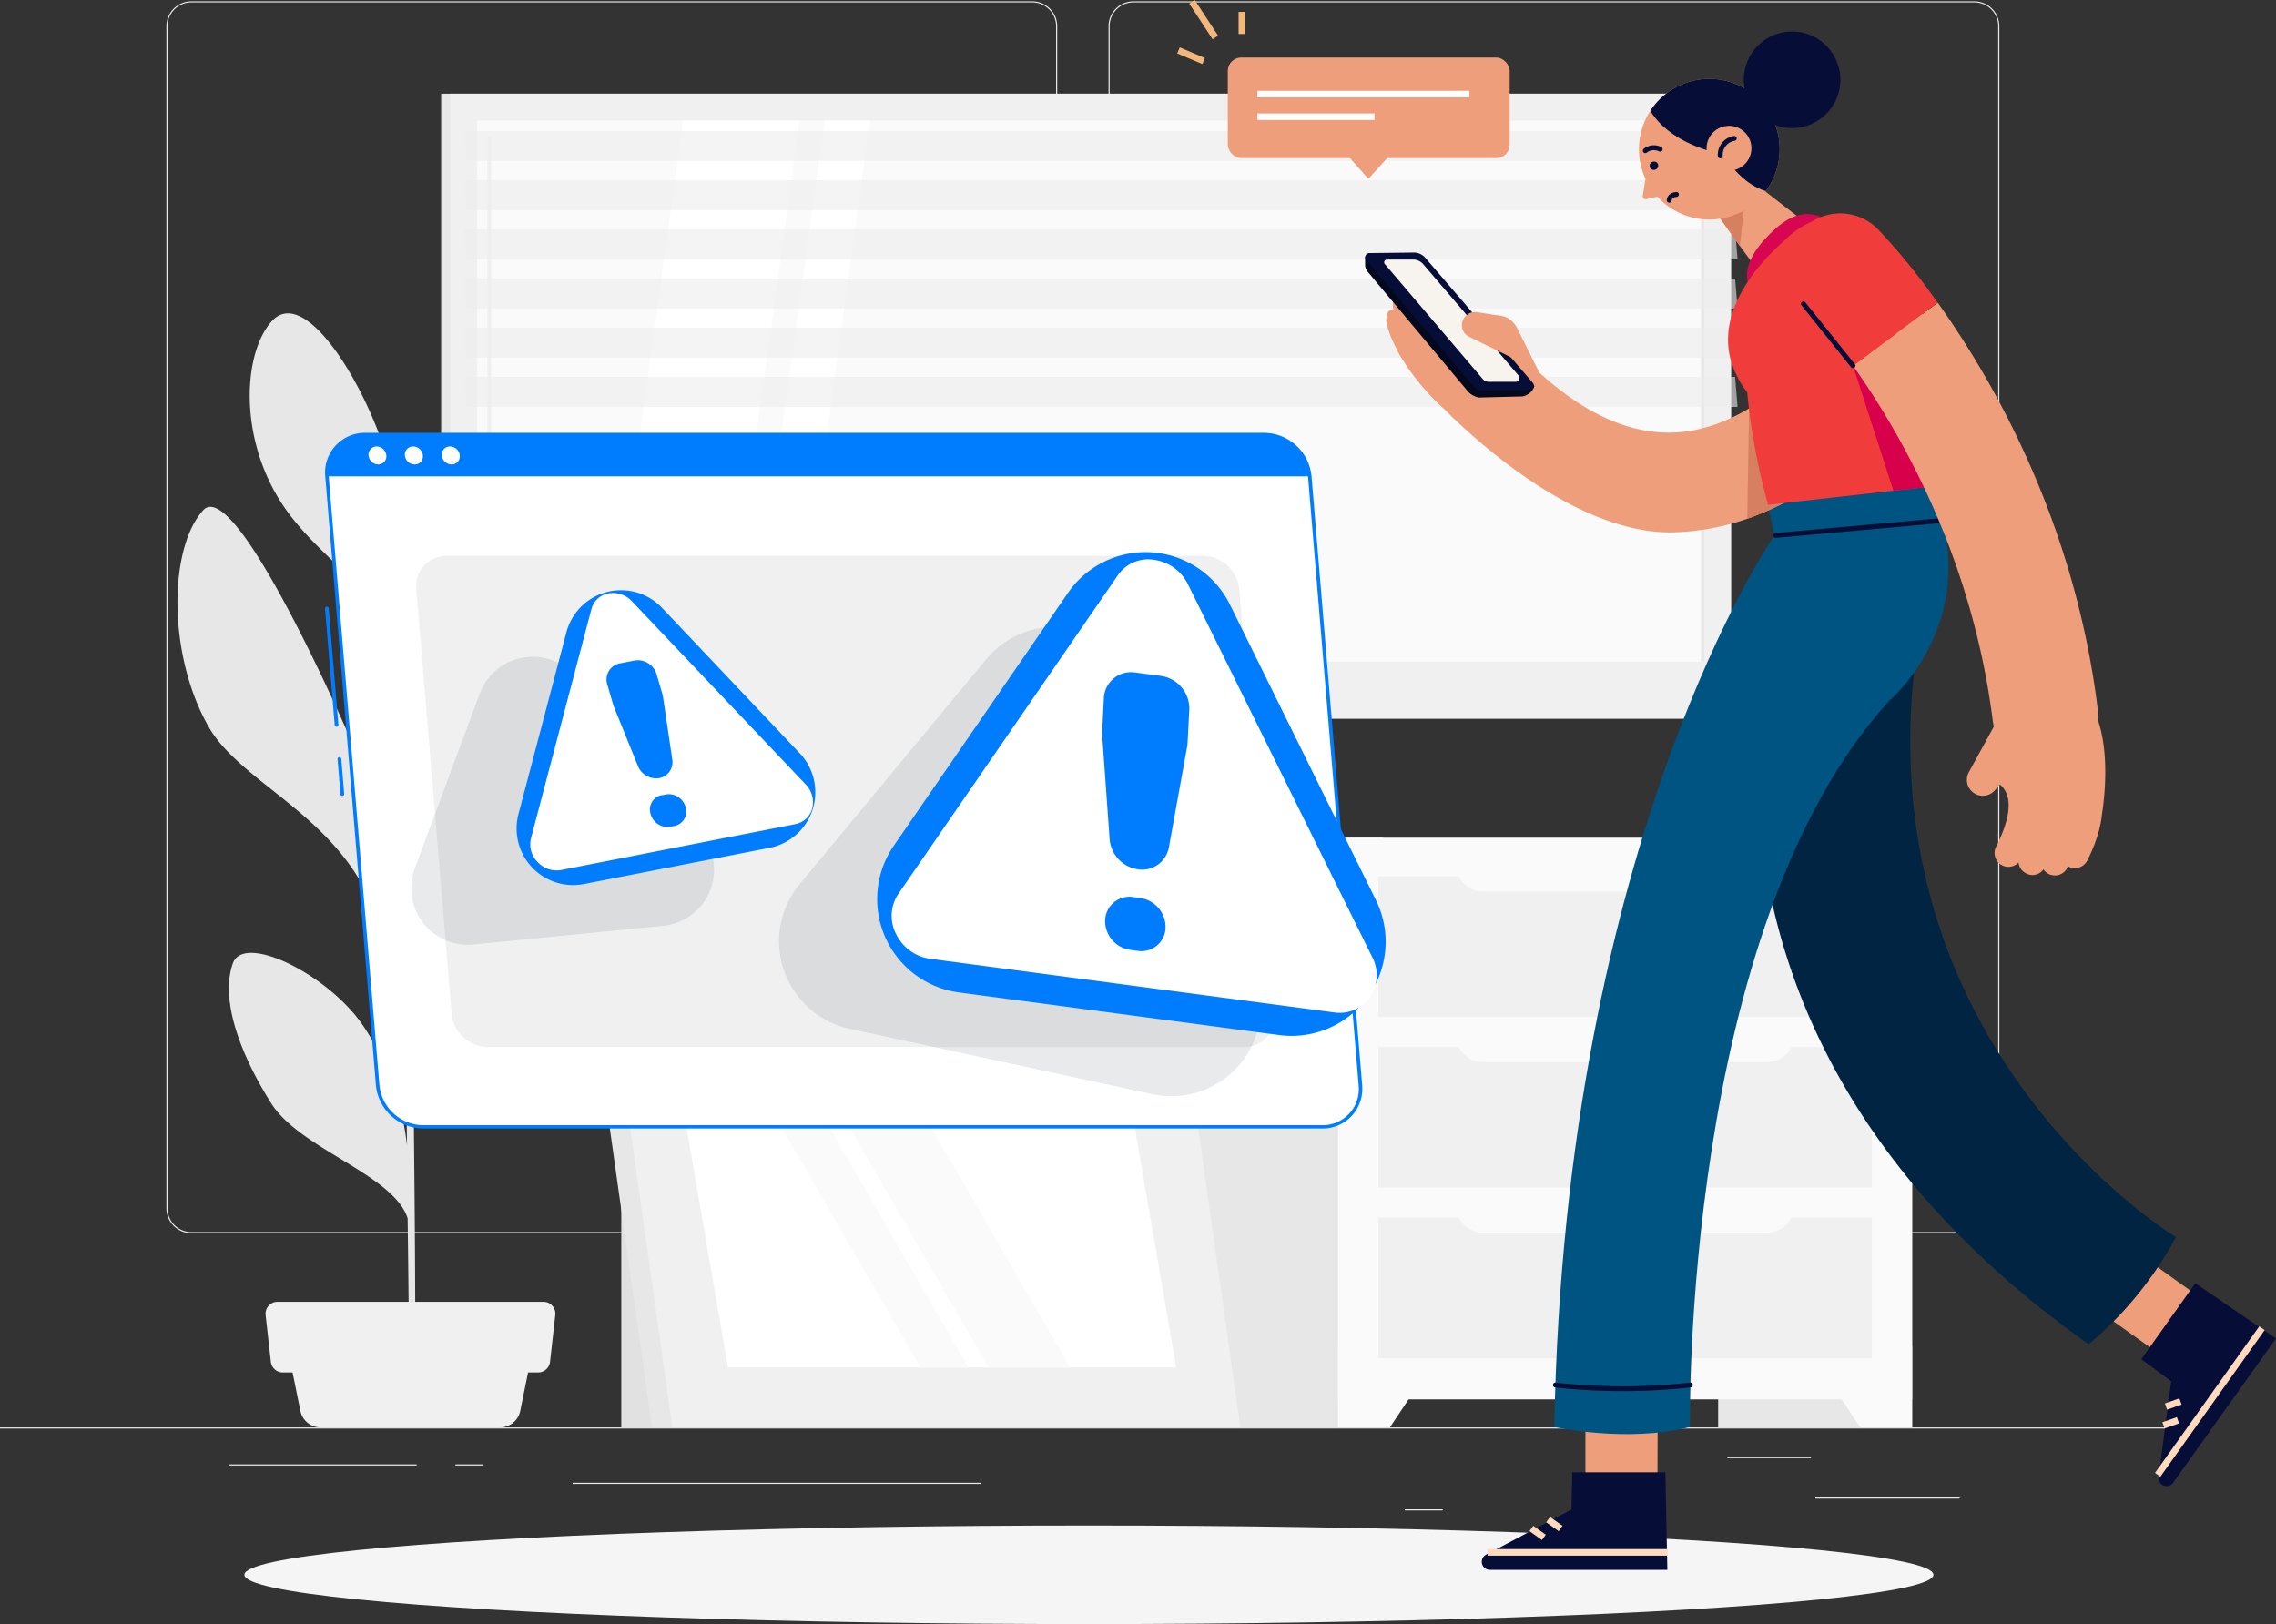
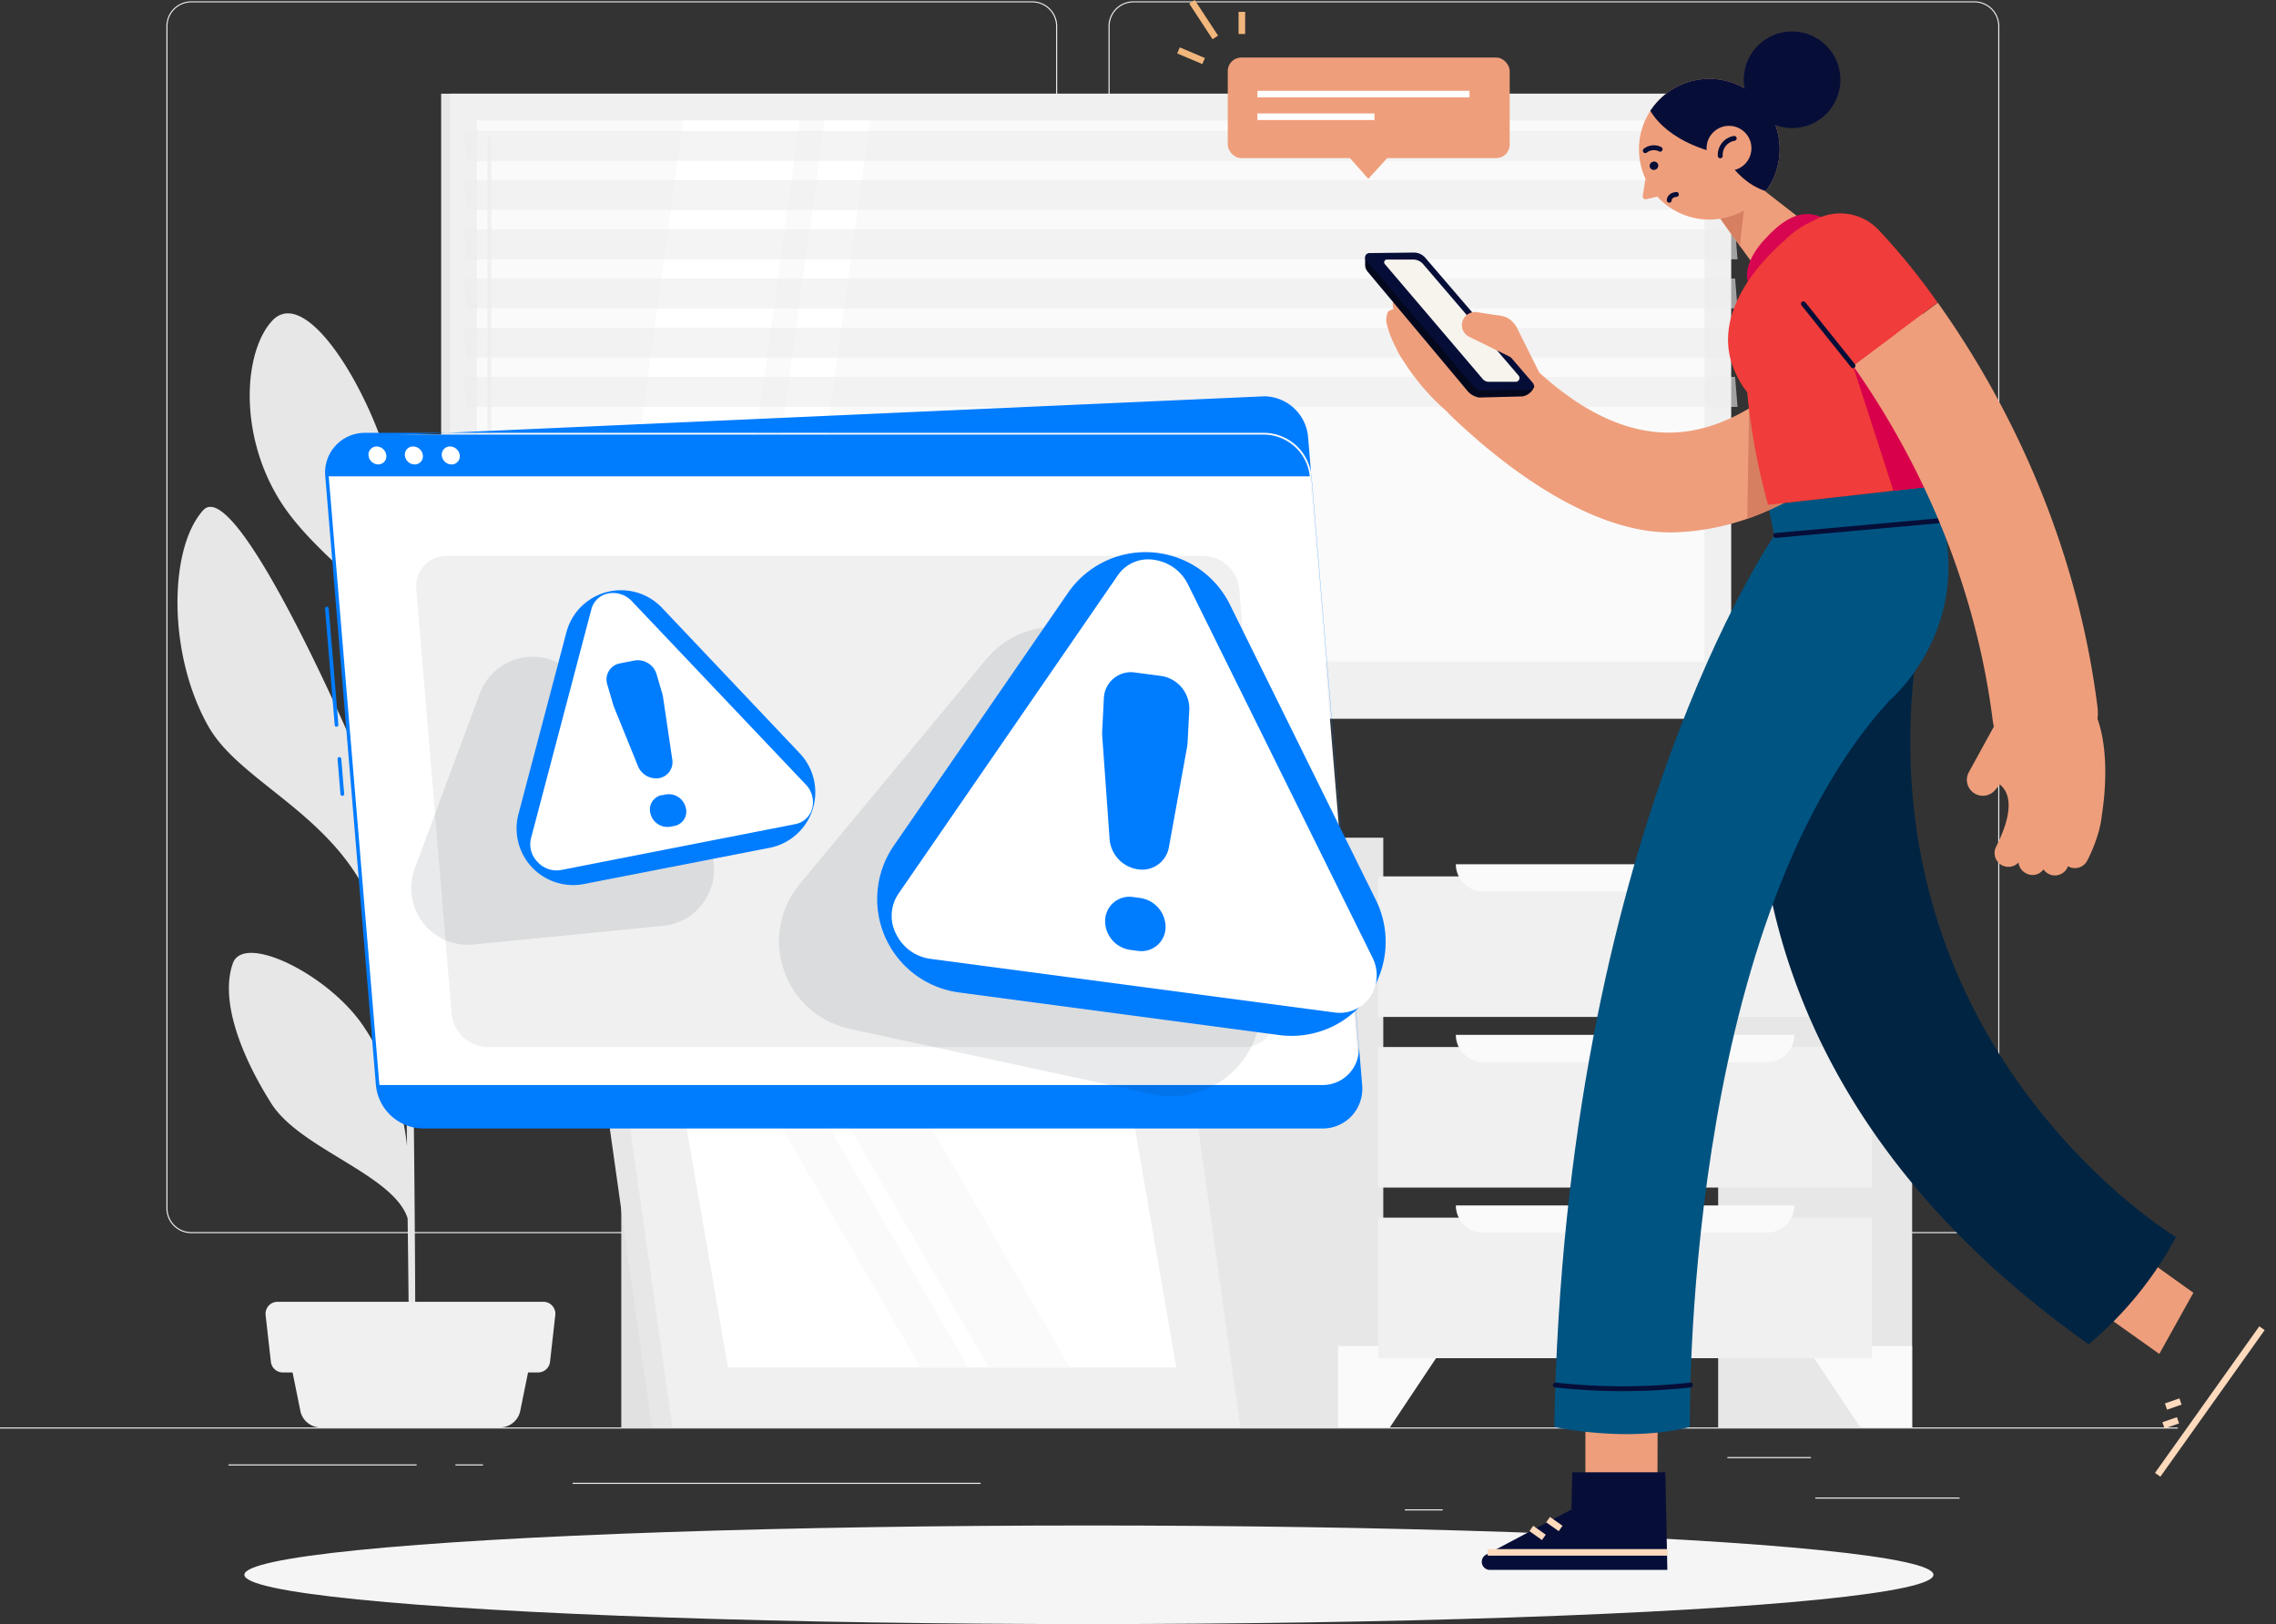
<svg xmlns="http://www.w3.org/2000/svg" viewBox="0 0 391.07 279.09">
  <rect x="0" y="0" width="391.07" height="279.09" fill="#333333" stroke="none" />
  <defs>
    <style>.cls-1{fill:#ef9e7b;}.cls-2,.cls-7{fill:#ececec;}.cls-3{fill:#e7e7e7;}.cls-4{fill:#f0f0f0;}.cls-5{fill:#fafafa;}.cls-6{fill:#fff;}.cls-7{opacity:0.6;}.cls-8{fill:#e1e1e1;}.cls-9{fill:#f5f5f5;}.cls-10{fill:#007cff;}.cls-11{fill:#1a2e35;opacity:0.1;}.cls-12{fill:#d67f61;}.cls-13{clip-path:url(#clip-path);}.cls-14{fill:#060e38;}.cls-15,.cls-16,.cls-25,.cls-26{fill:none;}.cls-15{stroke:#060e38;stroke-linecap:round;stroke-linejoin:round;stroke-width:0.84px;}.cls-16{stroke:#ffdabc;}.cls-16,.cls-25,.cls-26{stroke-miterlimit:10;stroke-width:1.13px;}.cls-17{fill:#012442;}.cls-18{fill:#005482;}.cls-19{clip-path:url(#clip-path-2);}.cls-20{fill:#03081d;}.cls-21{fill:#f7f4ed;}.cls-22{fill:#d80650;}.cls-23{fill:#f03c3a;}.cls-24{fill:#d9004b;}.cls-25{stroke:#f2b77c;}.cls-26{stroke:#fff;}</style>
    <clipPath id="clip-path">
      <circle class="cls-1" cx="293.7" cy="25.64" r="12.09" />
    </clipPath>
    <clipPath id="clip-path-2">
      <path class="cls-1" d="M287.59,91.48c-12.4.32-26.54-8.82-38.12-19.87-3.42-3.27-1.54-5,1.73-8.39a8.56,8.56,0,0,1,12.11-.29c8.94,8.52,17.75,12.3,26.22,11.24,15.74-2,26.88-19.52,27-19.7a8.57,8.57,0,0,1,14.57,9c-.62,1-15.42,24.6-39.3,27.67A39.57,39.57,0,0,1,287.59,91.48Z" />
    </clipPath>
  </defs>
  <g id="Layer_2" data-name="Layer 2">
    <g id="Layer_1-2" data-name="Layer 1">
      <rect class="cls-2" y="245.29" width="374.2" height="0.19" />
      <rect class="cls-2" x="311.91" y="257.33" width="24.79" height="0.19" />
      <rect class="cls-2" x="241.38" y="259.36" width="6.51" height="0.19" />
      <rect class="cls-2" x="296.8" y="250.38" width="14.36" height="0.19" />
      <rect class="cls-2" x="39.26" y="251.64" width="32.33" height="0.19" />
      <rect class="cls-2" x="78.25" y="251.64" width="4.74" height="0.19" />
      <rect class="cls-2" x="98.39" y="254.8" width="70.11" height="0.19" />
      <path class="cls-2" d="M177.38,211.91H32.87a4.28,4.28,0,0,1-4.28-4.27V4.5A4.28,4.28,0,0,1,32.87.23H177.38a4.27,4.27,0,0,1,4.27,4.27V207.64A4.28,4.28,0,0,1,177.38,211.91ZM32.87.41A4.09,4.09,0,0,0,28.78,4.5V207.64a4.09,4.09,0,0,0,4.09,4.08H177.38a4.08,4.08,0,0,0,4.08-4.08V4.5A4.09,4.09,0,0,0,177.38.41Z" />
      <path class="cls-2" d="M339.25,211.91H194.74a4.28,4.28,0,0,1-4.27-4.27V4.5A4.27,4.27,0,0,1,194.74.23H339.25a4.28,4.28,0,0,1,4.28,4.27V207.64A4.28,4.28,0,0,1,339.25,211.91ZM194.74.41a4.09,4.09,0,0,0-4.08,4.09V207.64a4.08,4.08,0,0,0,4.08,4.08H339.25a4.09,4.09,0,0,0,4.09-4.08V4.5A4.09,4.09,0,0,0,339.25.41Z" />
      <rect class="cls-3" x="75.8" y="16.1" width="218.37" height="102.17" />
      <rect class="cls-4" x="77.34" y="16.1" width="220.12" height="102.17" />
      <rect class="cls-3" x="75.8" y="118.27" width="218.37" height="5.21" />
      <rect class="cls-4" x="82.82" y="118.27" width="220.12" height="5.21" />
      <rect class="cls-5" x="140.92" y="-38.27" width="92.96" height="210.91" transform="translate(254.59 -120.21) rotate(90)" />
      <polygon class="cls-6" points="104.58 113.67 117.39 20.71 137.4 20.71 124.58 113.67 104.58 113.67" />
      <path class="cls-4" d="M84.08,109.08a.33.33,0,0,1-.33-.33v-85a.33.33,0,0,1,.33-.33.33.33,0,0,1,.33.33v85.05A.33.33,0,0,1,84.08,109.08Z" />
      <polygon class="cls-6" points="128.88 113.67 141.69 20.71 149.49 20.71 136.67 113.67 128.88 113.67" />
-       <rect class="cls-3" x="246.08" y="66.89" width="92.96" height="0.58" transform="translate(359.75 -225.38) rotate(90)" />
      <polygon class="cls-7" points="298.55 27.65 80.18 27.65 79.76 22.5 298.13 22.5 298.55 27.65" />
      <polygon class="cls-7" points="298.55 36.1 80.18 36.1 79.76 30.95 298.13 30.95 298.55 36.1" />
      <polygon class="cls-7" points="298.55 44.56 80.18 44.56 79.76 39.4 298.13 39.4 298.55 44.56" />
      <polygon class="cls-7" points="298.55 53.01 80.18 53.01 79.76 47.86 298.13 47.86 298.55 53.01" />
      <polygon class="cls-7" points="298.55 61.46 80.18 61.46 79.76 56.31 298.13 56.31 298.55 61.46" />
      <polygon class="cls-7" points="298.55 69.92 80.18 69.92 79.76 64.76 298.13 64.76 298.55 69.92" />
      <rect class="cls-3" x="295.22" y="143.95" width="33.33" height="101.33" />
      <polygon class="cls-5" points="319.64 245.29 328.54 245.29 328.54 231.3 310.31 231.3 319.64 245.29" />
      <rect class="cls-3" x="204.35" y="143.95" width="33.33" height="101.33" />
-       <rect class="cls-5" x="229.91" y="143.95" width="98.63" height="96.52" />
      <polygon class="cls-5" points="238.81 245.29 229.91 245.29 229.91 231.3 248.14 231.3 238.81 245.29" />
      <rect class="cls-4" x="236.82" y="179.92" width="84.82" height="24.15" />
      <rect class="cls-4" x="236.82" y="209.24" width="84.82" height="24.15" />
      <path class="cls-5" d="M250.14,177.83h58.17a0,0,0,0,1,0,0v0a4.67,4.67,0,0,1-4.67,4.67H254.82a4.67,4.67,0,0,1-4.67-4.67v0A0,0,0,0,1,250.14,177.83Z" />
      <rect class="cls-4" x="236.82" y="150.6" width="84.82" height="24.15" />
      <path class="cls-5" d="M250.14,148.51h58.17a0,0,0,0,1,0,0v0a4.67,4.67,0,0,1-4.67,4.67H254.82a4.67,4.67,0,0,1-4.67-4.67v0A0,0,0,0,1,250.14,148.51Z" />
      <path class="cls-5" d="M250.14,207.14h58.17a0,0,0,0,1,0,0v0a4.67,4.67,0,0,1-4.67,4.67H254.82a4.67,4.67,0,0,1-4.67-4.67v0A0,0,0,0,1,250.14,207.14Z" />
      <path class="cls-3" d="M40,165.56c1.85-5.33,16.49,1.92,22.43,10.75a45.88,45.88,0,0,1,7.51,20.6c-.14-9.63-.29-20-.44-29.73-1.2-2.43-4-8-5.92-12.49C57,139.86,41.32,134.34,35.91,125c-7.09-12.28-7-30.68-1-37.32,5.24-5.77,22.6,33.25,24.56,37.61a116.11,116.11,0,0,1,9.94,36.91c-.14-9.16-.28-17.58-.39-24.07-.37-21.18-.83-28-1-30.09-.73-1-1.58-2.21-2.08-2.85-4.2-5.41-13.52-11.85-18.18-19.72C40.91,74,42,60.23,46.78,55.11c5-5.35,13.81,7.3,18.49,19.83s2.68,24.52,4,34.92c.28,2,.56,9.8.82,20.55,1.43-11.57,4.25-19.32,9.5-26.54C86,95,91.6,84.17,96.91,85.56s2.45,15.71-1.75,25.76c-3.74,9-22.21,17.88-24.94,25.07.32,14.58.61,33,.81,50.23,1.46-8.88.46-9.63,6.43-23.22,3.54-8.08,18.09-18.05,19.82-12.5s-.9,16-6.39,23.4c-4.43,5.93-14.26,5.93-16.53,9.61-.53.85-2.29,4.14-3.29,6,.24,21,.35,39.51.23,45.83l-1,.06c0-1.63-.07-12.31-.26-26.44-2.39-7.51-18.45-11.9-23.41-19.72C41.48,181.5,37.75,172,40,165.56Z" />
      <path class="cls-4" d="M55.08,245.29H85.92a3.55,3.55,0,0,0,3.47-2.84l2.19-10.79H49.42l2.19,10.79A3.55,3.55,0,0,0,55.08,245.29Z" />
      <path class="cls-4" d="M48.54,235.84H92.46A2.06,2.06,0,0,0,94.51,234l.9-8a2.06,2.06,0,0,0-2-2.3H47.64a2.06,2.06,0,0,0-2,2.3l.9,8A2.06,2.06,0,0,0,48.54,235.84Z" />
      <rect class="cls-8" x="106.75" y="196.81" width="26.35" height="48.48" />
      <polygon class="cls-3" points="200.25 245.29 112.02 245.29 102.75 179.5 190.99 179.5 200.25 245.29" />
      <polygon class="cls-4" points="213.13 245.29 115.53 245.29 106.26 179.5 203.86 179.5 213.13 245.29" />
      <polygon class="cls-6" points="125.08 235 117.28 189.79 194.3 189.79 202.11 235 125.08 235" />
      <polygon class="cls-5" points="158.18 235 132 189.79 140.21 189.79 166.39 235 158.18 235" />
      <polygon class="cls-5" points="169.88 235 143.69 189.79 157.7 189.79 183.88 235 169.88 235" />
      <ellipse id="_Path_" data-name="&lt;Path&gt;" class="cls-9" cx="187.1" cy="270.61" rx="145.11" ry="8.47" />
      <path class="cls-10" d="M57.83,124.89a.31.31,0,0,1-.32-.29l-1.66-20a.32.32,0,0,1,.29-.35.33.33,0,0,1,.34.29l1.66,20a.31.31,0,0,1-.29.34Z" />
      <path class="cls-10" d="M58.81,136.76a.31.31,0,0,1-.31-.29L58,130.42a.32.32,0,0,1,.64,0l.5,6a.32.32,0,0,1-.29.34Z" />
      <path class="cls-6" d="M227.18,193.63H72.65a8,8,0,0,1-7.76-7.17L56.19,81.85a6.52,6.52,0,0,1,6.57-7.17H217.28a8,8,0,0,1,7.77,7.17l8.7,104.61A6.52,6.52,0,0,1,227.18,193.63Z" />
-       <path class="cls-10" d="M227.18,193.92H72.65a8.24,8.24,0,0,1-8.06-7.44l-8.7-104.6a6.82,6.82,0,0,1,6.87-7.5H217.28a8.26,8.26,0,0,1,8.07,7.45l8.7,104.6a6.89,6.89,0,0,1-1.77,5.3A6.81,6.81,0,0,1,227.18,193.92ZM62.76,75a6.25,6.25,0,0,0-4.66,2,6.33,6.33,0,0,0-1.62,4.85l8.71,104.6a7.64,7.64,0,0,0,7.46,6.9H227.18a6.21,6.21,0,0,0,6.27-6.85l-8.7-104.6a7.66,7.66,0,0,0-7.47-6.9Z" />
+       <path class="cls-10" d="M227.18,193.92H72.65a8.24,8.24,0,0,1-8.06-7.44l-8.7-104.6a6.82,6.82,0,0,1,6.87-7.5H217.28a8.26,8.26,0,0,1,8.07,7.45l8.7,104.6a6.89,6.89,0,0,1-1.77,5.3A6.81,6.81,0,0,1,227.18,193.92ZM62.76,75a6.25,6.25,0,0,0-4.66,2,6.33,6.33,0,0,0-1.62,4.85l8.71,104.6H227.18a6.21,6.21,0,0,0,6.27-6.85l-8.7-104.6a7.66,7.66,0,0,0-7.47-6.9Z" />
      <path class="cls-10" d="M217.28,74.68H62.76a6.52,6.52,0,0,0-6.57,7.17H225.05A8,8,0,0,0,217.28,74.68Z" />
      <path class="cls-6" d="M66.38,78.27A1.4,1.4,0,0,1,65,79.81a1.72,1.72,0,0,1-1.68-1.54,1.41,1.41,0,0,1,1.42-1.55A1.71,1.71,0,0,1,66.38,78.27Z" />
      <path class="cls-6" d="M72.66,78.27a1.4,1.4,0,0,1-1.41,1.54,1.71,1.71,0,0,1-1.68-1.54A1.4,1.4,0,0,1,71,76.72,1.71,1.71,0,0,1,72.66,78.27Z" />
      <path class="cls-6" d="M79,78.27a1.4,1.4,0,0,1-1.42,1.54,1.71,1.71,0,0,1-1.67-1.54,1.4,1.4,0,0,1,1.41-1.55A1.71,1.71,0,0,1,79,78.27Z" />
      <path class="cls-4" d="M213.77,179.92h-130a6.33,6.33,0,0,1-6.17-5.7l-6.07-73a5.18,5.18,0,0,1,5.23-5.7h130a6.33,6.33,0,0,1,6.17,5.7l6.07,73A5.18,5.18,0,0,1,213.77,179.92Z" />
      <path class="cls-11" d="M169.41,113.34l-32,38.57A15.39,15.39,0,0,0,146,176.79l52,11.23a15.39,15.39,0,0,0,17.54-20.76l-19.92-49.8A15.39,15.39,0,0,0,169.41,113.34Z" />
      <path class="cls-11" d="M82.43,119.19l-11.15,30A9.73,9.73,0,0,0,81.34,162.3l32.58-3.2a9.72,9.72,0,0,0,6.65-15.74L99.15,116.51A9.73,9.73,0,0,0,82.43,119.19Z" />
      <path class="cls-10" d="M183.53,101.84l-29.95,43.48a16.18,16.18,0,0,0,11.19,25.22l55,7.32a16.17,16.17,0,0,0,16.64-23.2l-25.1-50.81A16.18,16.18,0,0,0,183.53,101.84Z" />
      <path class="cls-6" d="M159.83,164.76a7.67,7.67,0,0,1-5.85-4.24,6.76,6.76,0,0,1,.36-6.89l37.74-54.79a6.31,6.31,0,0,1,6.2-2.64,7.64,7.64,0,0,1,5.85,4.24l31.64,64a6.73,6.73,0,0,1-.36,6.89,6.36,6.36,0,0,1-6.2,2.64Z" />
      <path class="cls-10" d="M195.07,115.57l4.4.58a5.67,5.67,0,0,1,4.88,5.76l-.3,5.75a4.5,4.5,0,0,1-.07.63l-3.14,17.32a4.65,4.65,0,0,1-5.32,3.77h0a5.69,5.69,0,0,1-4.86-5.14l-1.28-17.9c0-.21,0-.42,0-.62l.29-5.76A4.66,4.66,0,0,1,195.07,115.57Zm-.35,38.58,1.2.16a5.07,5.07,0,0,1,4.35,5.16h0a4.15,4.15,0,0,1-4.82,3.92l-1.2-.16a5,5,0,0,1-4.36-5.15h0A4.17,4.17,0,0,1,194.72,154.15Z" />
      <path class="cls-10" d="M97.3,108.73l-8.22,31.18a9.72,9.72,0,0,0,11.26,12l31.89-6.22a9.73,9.73,0,0,0,5.19-16.24l-23.67-25A9.71,9.71,0,0,0,97.3,108.73Z" />
      <path class="cls-6" d="M96.43,149.5a4.39,4.39,0,0,1-4.05-1.37A4.3,4.3,0,0,1,91.25,144l10.36-39.3a3.7,3.7,0,0,1,2.93-2.73,4.45,4.45,0,0,1,4.06,1.37l29.83,31.45a4.36,4.36,0,0,1,1.13,4.1,3.7,3.7,0,0,1-2.93,2.73Z" />
      <path class="cls-10" d="M106.49,114l2.55-.5a3.37,3.37,0,0,1,3.8,2.44l1,3.42c0,.13.06.26.08.38l1.59,10.75a2.79,2.79,0,0,1-2.22,3.22h0a3.37,3.37,0,0,1-3.68-2.08l-4.15-10.24a2.53,2.53,0,0,1-.12-.36l-1-3.43A2.81,2.81,0,0,1,106.49,114Zm7.22,22.66.7-.14a3,3,0,0,1,3.4,2.19h0a2.52,2.52,0,0,1-1.92,3.22l-.69.13a3,3,0,0,1-3.41-2.18h0A2.52,2.52,0,0,1,113.71,136.63Z" />
      <path class="cls-1" d="M292.58,33.21c.24.79,11.58,16.2,11.35,15.8l8-9.43-13.4-10.4Z" />
      <polygon class="cls-12" points="300.5 28.6 298.94 42.25 292.28 32.87 300.5 28.6" />
      <circle class="cls-1" cx="293.7" cy="25.64" r="12.09" />
      <g class="cls-13">
        <path class="cls-14" d="M283,17.85s1.64,5.6,11.4,8.3l2.2,1.06s5,8.77,13.48,5.17c0,0,3.07-10.47-9.52-18.13C291.38,8.68,283,17.85,283,17.85Z" />
      </g>
      <path class="cls-1" d="M282.72,30.77l-.46,2.9a.49.49,0,0,0,.6.56l2-.46Z" />
      <path class="cls-1" d="M300.93,25.63a3.85,3.85,0,1,1-3.68-4A3.84,3.84,0,0,1,300.93,25.63Z" />
      <path class="cls-15" d="M295.58,26.78a2.87,2.87,0,0,1,2.4-3" />
      <path class="cls-14" d="M316.22,13.52a8.3,8.3,0,1,1-8.48-8.11A8.3,8.3,0,0,1,316.22,13.52Z" />
      <path class="cls-14" d="M284.89,28.23a.72.72,0,0,1-.44.91A.71.71,0,1,1,284,27.8.71.71,0,0,1,284.89,28.23Z" />
      <path class="cls-15" d="M282.7,25.89a2.4,2.4,0,0,1,2.55-.25" />
      <path class="cls-15" d="M286.81,34.41s0-.91,1.24-1" />
      <polygon class="cls-1" points="361.22 225.69 371.02 232.66 376.87 222.15 366.71 214.88 361.22 225.69" />
-       <path class="cls-14" d="M367.92,233.57l9.29-13.06L391.07,230,373.4,254.79a1.39,1.39,0,0,1-2.52-.94l2.18-16.49Z" />
      <line class="cls-16" x1="370.74" y1="253.43" x2="388.66" y2="228.24" />
      <line class="cls-16" x1="371.74" y1="244.93" x2="374.23" y2="244.06" />
      <line class="cls-16" x1="372.17" y1="241.7" x2="374.66" y2="240.83" />
      <path class="cls-17" d="M330.78,103.24,305,107.7S282.61,177.07,358.88,231a62.65,62.65,0,0,0,15-18.42s-58.43-35.15-43.08-109.37" />
      <polygon class="cls-1" points="272.41 242.04 272.41 254.07 284.79 254.07 284.83 241.58 272.41 242.04" />
      <path class="cls-14" d="M270.15,253h16l.34,16.77H256a1.39,1.39,0,0,1-.69-2.6l14.7-7.78Z" />
      <line class="cls-16" x1="255.61" y1="266.76" x2="286.52" y2="266.76" />
      <line class="cls-16" x1="263.12" y1="262.65" x2="265.27" y2="264.18" />
      <line class="cls-16" x1="266" y1="261.13" x2="268.15" y2="262.65" />
      <path class="cls-18" d="M303.8,86.74l1.06,5.31s-36,51.69-37.8,153.16c0,0,12.53,2.77,23.31,0,0,0-1.43-85.71,34.27-124.82,0,0,16.76-14,7.21-36.79Z" />
      <path class="cls-15" d="M267.25,238a106.15,106.15,0,0,0,23.2,0" />
      <line class="cls-15" x1="305.12" y1="92.01" x2="333.68" y2="89.44" />
      <path class="cls-1" d="M287.59,91.48c-12.4.32-26.54-8.82-38.12-19.87-3.42-3.27-1.54-5,1.73-8.39a8.56,8.56,0,0,1,12.11-.29c8.94,8.52,17.75,12.3,26.22,11.24,15.74-2,26.88-19.52,27-19.7a8.57,8.57,0,0,1,14.57,9c-.62,1-15.42,24.6-39.3,27.67A39.57,39.57,0,0,1,287.59,91.48Z" />
      <g class="cls-19">
        <polygon class="cls-12" points="300.59 66.65 300.13 94.62 321.39 87.49 308.79 62.52 300.59 66.65" />
      </g>
      <path class="cls-1" d="M263.61,66.21l-.33-2.74,1.2.54-3.77-7.55a4.22,4.22,0,0,0-1.31-1.59c-1.31-.93-2.36-.52-3.3-.63-1.57-.16-1.08.31-1.11,1.89h0c-1.64,0-5,.76-6.89-6.49a3,3,0,0,0-3.56-2.12c-2.35.59,1.72-.5,1.61.56a.66.66,0,0,0,0,.14,2.34,2.34,0,0,0-3.92,1.45c0,.13,0,.26,0,.38a2.35,2.35,0,0,0-1.15,0,2.33,2.33,0,0,0-1.76,2,2.54,2.54,0,0,0,.05.82c0,.1.06.19.08.28l-.12,0c-1,.24-1,.68-1.13,1.63a2.29,2.29,0,0,0,.06.82A17.85,17.85,0,0,0,240,60h0l0,.07a15.11,15.11,0,0,0,1.17,2c2.37,3.79,8.32,11.19,15.09,12.86C265.33,77.18,263.61,66.21,263.61,66.21Z" />
      <path class="cls-20" d="M234.56,44.18l0,1.36a1.81,1.81,0,0,0,.44,1.15L252,67a3.36,3.36,0,0,0,2.15,1.31l7.43-.19a2.62,2.62,0,0,0,2.07-1.79h0L241.33,44.91Z" />
      <path class="cls-14" d="M234.74,44.7l18.51,21.71a1.91,1.91,0,0,0,1.5.68l8.07-.09a.73.73,0,0,0,.55-1.21L244.91,44.31a2.6,2.6,0,0,0-2-.91l-7.61.09A.73.73,0,0,0,234.74,44.7Z" />
      <path class="cls-21" d="M238,45.44l16.77,19.69a1.38,1.38,0,0,0,1.07.48l4.6,0a.65.65,0,0,0,.48-1.08L244.54,45.4a2.28,2.28,0,0,0-1.78-.8l-4.38,0A.48.48,0,0,0,238,45.44Z" />
      <path class="cls-1" d="M257.86,54.27l-4.09-.63a2.26,2.26,0,0,0-2.43,3.06h0a2.21,2.21,0,0,0,1.11,1.18l7.34,3.6-1.08-4.73Z" />
      <path class="cls-22" d="M300.92,49.69s-2.73-3,2.24-8.5c5.74-6.36,8.9-4.33,11.6-3.1Z" />
      <path class="cls-23" d="M331.85,83.6s-7.69-11-6.69-19.5,3.06-23.47-8.76-27.29a15.2,15.2,0,0,0-9.77,4.51c-3.91,3.4-13.27,12.94-8.28,23.08a14.8,14.8,0,0,0,1.86,3,110.57,110.57,0,0,0,3.59,19.35Z" />
      <polygon class="cls-24" points="318.39 62.85 325.33 84.33 335.72 83.18 315.91 51.99 318.39 62.85" />
      <path class="cls-1" d="M342.39,123.75a7.78,7.78,0,0,0,.21,1.09l-4.3,7.84a2.74,2.74,0,0,0,4.46,3.13l.87-1c1.3,1.08,2.87,3.69-.65,10.68a2.38,2.38,0,0,0,3.76,2.81l.09-.1a2.35,2.35,0,0,0,1.29,1.87,2.31,2.31,0,0,0,3-.68,2.43,2.43,0,0,0,.89.79,2.38,2.38,0,0,0,3.2-1.06c0-.09.08-.18.13-.27l.1.07a2.39,2.39,0,0,0,3.21-1.06,26.93,26.93,0,0,0,2.09-5.45h0v-.08a15.58,15.58,0,0,0,.42-2.32c.56-3.66,1.23-10.83-.76-16.5a8.8,8.8,0,0,0,0-2c-4-31.75-17.73-55.87-27.44-69.49L318.39,62.85C326.8,74.73,338.88,96,342.39,123.75Z" />
      <path class="cls-23" d="M322.78,39.5a9.06,9.06,0,1,0-12.91,12.71,97,97,0,0,1,8.52,10.64L332.92,52A111.26,111.26,0,0,0,322.78,39.5Z" />
      <line class="cls-15" x1="318.39" y1="62.85" x2="309.87" y2="52.21" />
      <line class="cls-25" x1="202.49" y1="8.66" x2="206.81" y2="10.49" />
      <line class="cls-25" x1="213.38" y1="2.04" x2="213.38" y2="5.84" />
      <line class="cls-25" x1="204.81" y1="0.31" x2="208.82" y2="6.43" />
      <rect class="cls-1" x="210.96" y="9.89" width="48.44" height="17.28" rx="2.31" />
      <polygon class="cls-1" points="230.57 25.59 235.11 30.73 239.8 25.59 230.57 25.59" />
      <line class="cls-26" x1="216.05" y1="16.17" x2="252.49" y2="16.17" />
      <line class="cls-26" x1="216.05" y1="20.06" x2="236.17" y2="20.06" />
    </g>
  </g>
</svg>